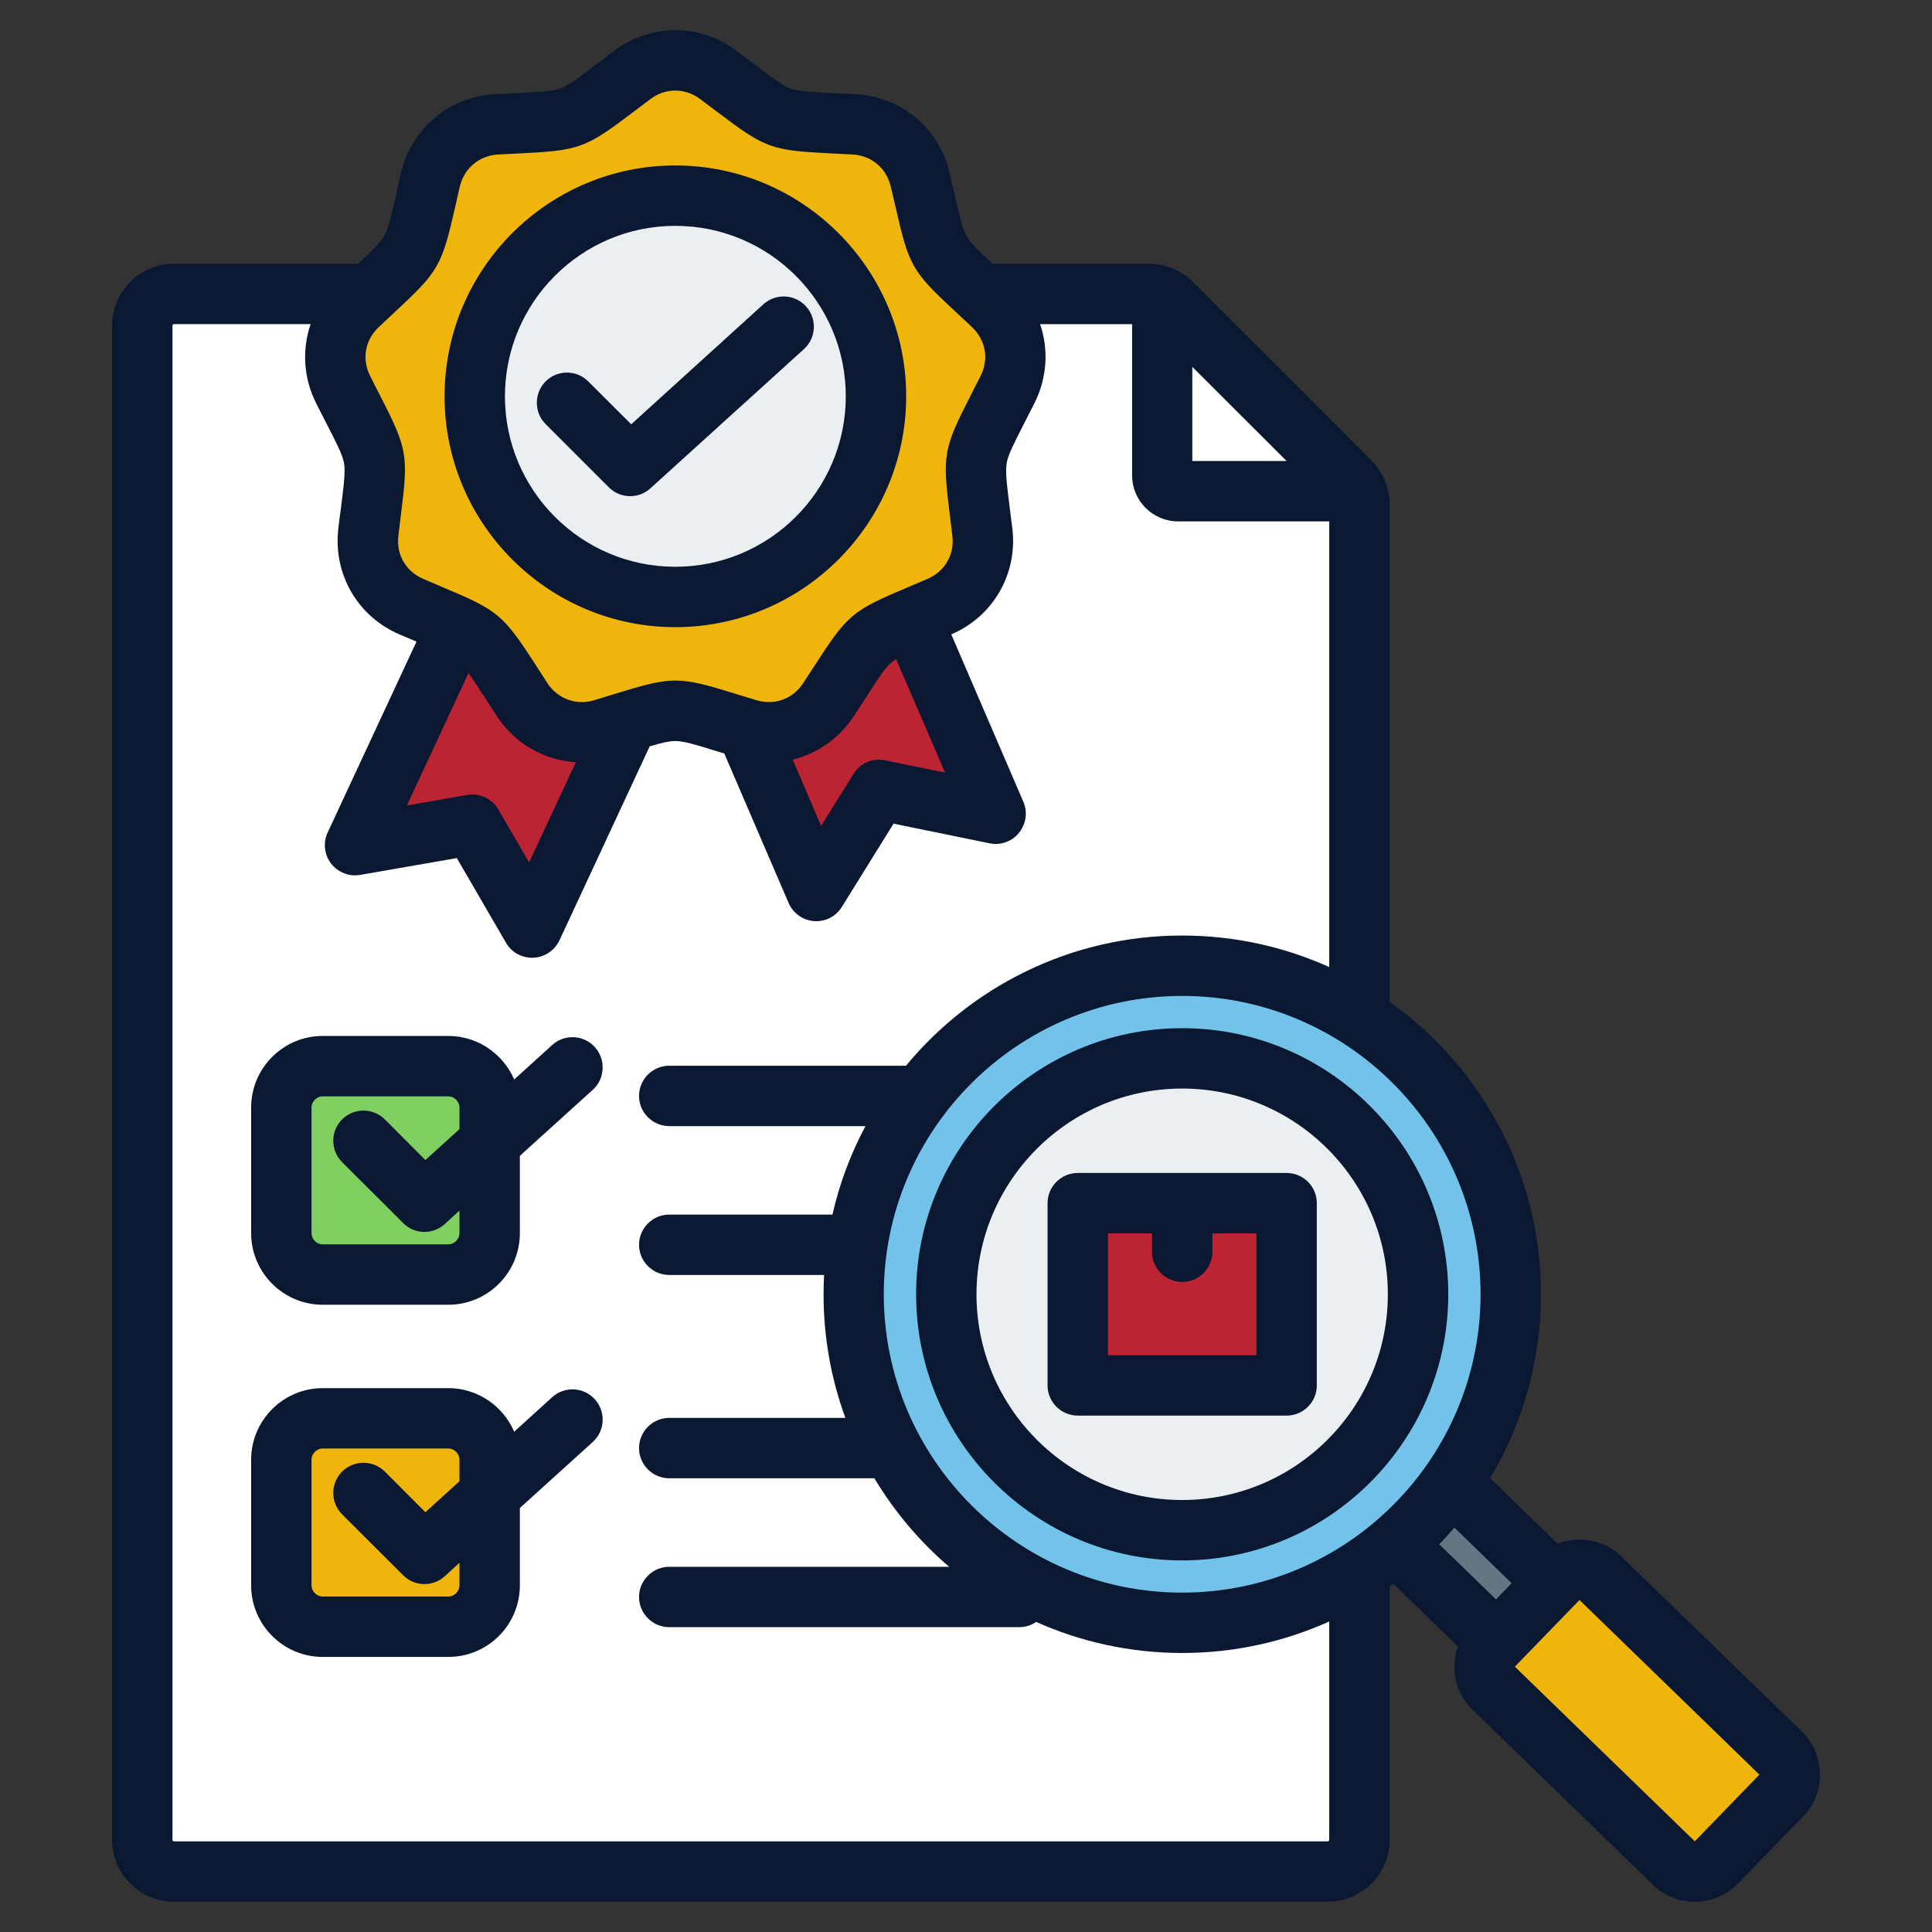
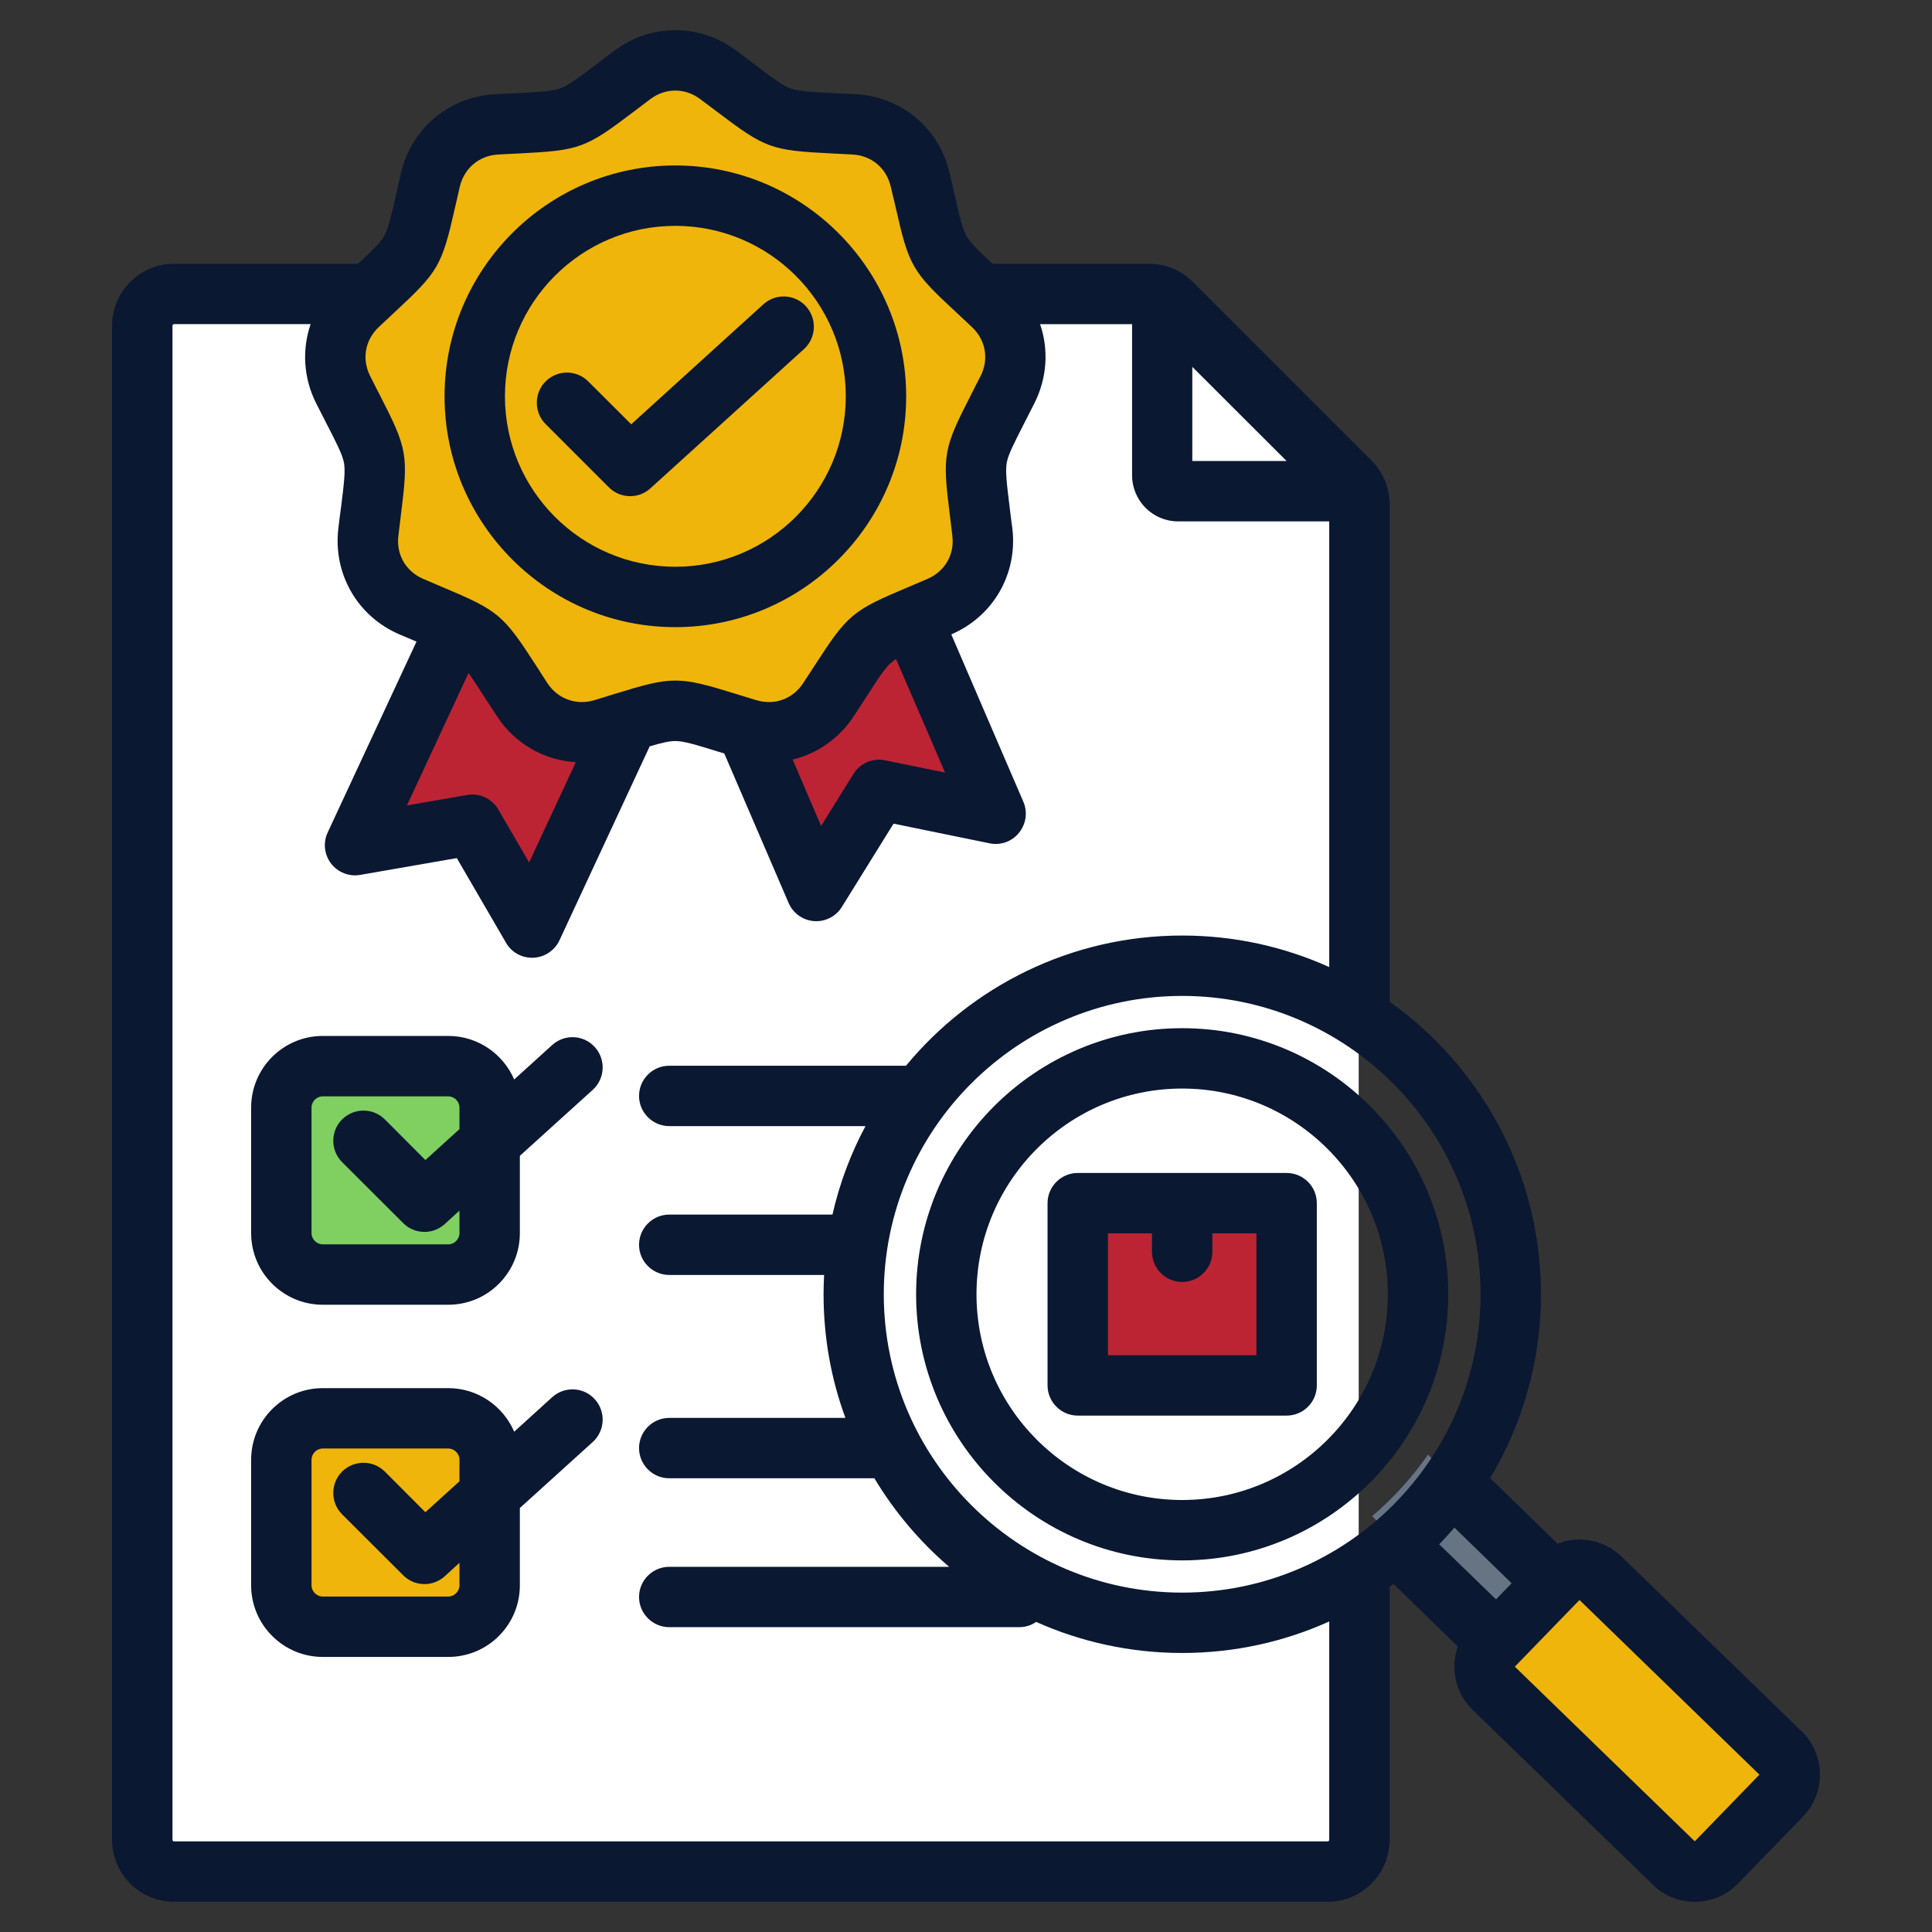
<svg xmlns="http://www.w3.org/2000/svg" width="90" height="90" viewBox="0 0 90 90" fill="none">
  <rect x="0" y="0" width="90" height="90" fill="#333333" stroke="none" />
  <path fill-rule="evenodd" clip-rule="evenodd" d="M8.072 13.456H53.492C53.901 13.456 54.252 13.602 54.54 13.89L62.859 22.209C63.148 22.497 63.293 22.849 63.293 23.257V85.467C63.293 86.283 62.628 86.949 61.812 86.949H8.072C7.255 86.949 6.59 86.283 6.59 85.467V14.938C6.59 14.122 7.255 13.456 8.072 13.456Z" fill="white" />
-   <path fill-rule="evenodd" clip-rule="evenodd" d="M54.106 13.585C54.264 13.657 54.409 13.759 54.54 13.89L62.86 22.209C62.991 22.341 63.093 22.486 63.165 22.643H54.847C54.439 22.643 54.106 22.311 54.106 21.903V13.585Z" fill="white" />
  <path fill-rule="evenodd" clip-rule="evenodd" d="M15 49.427H20.85C21.911 49.427 22.78 50.295 22.78 51.357V57.206C22.78 58.268 21.911 59.136 20.85 59.136H15C13.939 59.136 13.07 58.268 13.07 57.206V51.357C13.07 50.295 13.939 49.427 15 49.427Z" fill="#7FD061" />
  <path fill-rule="evenodd" clip-rule="evenodd" d="M19.092 49.427H20.85C21.911 49.427 22.78 50.295 22.78 51.357V57.206C22.78 58.268 21.911 59.136 20.85 59.136H19.092C20.153 59.136 21.022 58.268 21.022 57.206V51.357C21.022 50.295 20.153 49.427 19.092 49.427Z" fill="#7FD061" />
  <path fill-rule="evenodd" clip-rule="evenodd" d="M15 65.833H20.85C21.911 65.833 22.78 66.701 22.78 67.763V73.612C22.78 74.674 21.911 75.543 20.85 75.543H15C13.939 75.543 13.07 74.674 13.07 73.612V67.763C13.07 66.701 13.939 65.833 15 65.833Z" fill="#EFB50A" />
  <path fill-rule="evenodd" clip-rule="evenodd" d="M19.092 65.833H20.85C21.911 65.833 22.78 66.701 22.78 67.763V73.612C22.78 74.674 21.911 75.543 20.85 75.543H19.092C20.153 75.543 21.022 74.674 21.022 73.612V67.763C21.022 66.701 20.153 65.833 19.092 65.833Z" fill="#EFB50A" />
  <path fill-rule="evenodd" clip-rule="evenodd" d="M33.427 3.666C36.564 6.014 35.852 5.755 39.765 5.972C41.268 6.056 42.488 7.08 42.831 8.545C43.725 12.361 43.347 11.705 46.204 14.386C47.301 15.416 47.578 16.985 46.899 18.329C45.131 21.826 45.263 21.08 45.727 24.971C45.906 26.465 45.109 27.845 43.726 28.438C40.124 29.98 40.704 29.494 38.559 32.773C37.736 34.032 36.239 34.577 34.798 34.142C31.047 33.008 31.804 33.008 28.053 34.142C26.612 34.577 25.115 34.032 24.291 32.773C22.147 29.494 22.727 29.98 19.125 28.438C17.741 27.845 16.945 26.465 17.123 24.971C17.588 21.08 17.72 21.826 15.952 18.329C15.273 16.986 15.55 15.417 16.647 14.386C19.504 11.705 19.126 12.361 20.02 8.545C20.363 7.08 21.583 6.056 23.086 5.972C26.998 5.755 26.287 6.014 29.424 3.666C30.629 2.764 32.222 2.764 33.427 3.666Z" fill="#EFB50A" />
-   <path d="M31.426 27.988C36.589 27.988 40.774 23.803 40.774 18.64C40.774 13.477 36.589 9.292 31.426 9.292C26.263 9.292 22.078 13.477 22.078 18.64C22.078 23.803 26.263 27.988 31.426 27.988Z" fill="#ECEFF1" />
  <path fill-rule="evenodd" clip-rule="evenodd" d="M25.882 34.071C25.249 33.826 24.691 33.383 24.291 32.773C22.794 30.484 22.625 30.03 21.434 29.439L17.124 38.28C17.003 38.53 17.029 38.808 17.196 39.03C17.364 39.252 17.623 39.355 17.897 39.307L21.965 38.596L24.058 42.198C24.197 42.436 24.439 42.568 24.714 42.556C24.989 42.544 25.218 42.391 25.335 42.142L29.263 33.77C28.919 33.877 28.521 34 28.053 34.142C27.311 34.366 26.554 34.33 25.882 34.071Z" fill="#BD2433" />
  <path fill-rule="evenodd" clip-rule="evenodd" d="M38.56 32.772C37.736 34.032 36.239 34.577 34.798 34.142C34.755 34.129 34.713 34.116 34.672 34.103L37.442 40.427C37.553 40.679 37.778 40.838 38.052 40.857C38.326 40.877 38.572 40.752 38.717 40.518L40.916 36.974L44.975 37.806C45.247 37.861 45.508 37.767 45.682 37.551C45.856 37.336 45.892 37.06 45.78 36.807L42.866 30.214L42.34 29.024C41.273 29.478 40.783 29.722 40.322 30.214C39.875 30.692 39.454 31.404 38.56 32.772Z" fill="#BD2433" />
  <path fill-rule="evenodd" clip-rule="evenodd" d="M66.522 67.765C65.777 68.827 64.901 69.791 63.917 70.632L71 77.576L73.696 74.797L66.522 67.765Z" fill="#667483" />
  <path fill-rule="evenodd" clip-rule="evenodd" d="M79.968 86.588L83.012 83.452C83.546 82.901 83.533 82.013 82.982 81.479L74.553 73.299C74.002 72.765 73.114 72.778 72.58 73.329L69.537 76.465C69.002 77.016 69.016 77.904 69.567 78.439L77.995 86.618C78.546 87.152 79.434 87.139 79.968 86.588Z" fill="#EFB50A" />
-   <path d="M65.859 70.889C71.852 64.896 71.852 55.179 65.859 49.185C59.865 43.192 50.149 43.192 44.155 49.185C38.162 55.179 38.162 64.896 44.155 70.889C50.149 76.882 59.865 76.882 65.859 70.889Z" fill="#72C2E9" />
-   <path d="M65.574 63.252C67.339 57.427 64.047 51.274 58.222 49.508C52.397 47.743 46.244 51.034 44.478 56.86C42.713 62.685 46.005 68.838 51.83 70.603C57.655 72.369 63.808 69.077 65.574 63.252Z" fill="#ECEFF1" />
  <path fill-rule="evenodd" clip-rule="evenodd" d="M50.791 55.81H59.285C59.624 55.81 59.9 56.086 59.9 56.425V63.686C59.9 64.024 59.624 64.3 59.285 64.3H50.791C50.452 64.3 50.176 64.024 50.176 63.686V56.425C50.176 56.086 50.452 55.81 50.791 55.81Z" fill="#BD2433" />
  <path fill-rule="evenodd" clip-rule="evenodd" d="M58.529 63.131H51.612V57.454H53.664V58.312C53.664 59.089 54.293 59.718 55.071 59.718C55.848 59.718 56.477 59.089 56.477 58.312V57.454H58.529V63.131ZM50.205 54.642C49.436 54.642 48.799 55.27 48.799 56.048V64.538C48.799 65.315 49.436 65.944 50.205 65.944H59.935C60.713 65.944 61.342 65.315 61.342 64.538V56.048C61.342 55.27 60.713 54.642 59.935 54.642H50.205ZM64.651 60.293C64.651 55.007 60.357 50.709 55.07 50.709C49.783 50.709 45.489 55.007 45.489 60.293C45.489 65.577 49.783 69.876 55.07 69.876C60.357 69.876 64.651 65.577 64.651 60.293ZM42.676 60.293C42.676 67.128 48.236 72.689 55.071 72.689C61.905 72.689 67.465 67.128 67.465 60.293C67.465 53.457 61.905 47.897 55.071 47.897C48.236 47.897 42.676 53.457 42.676 60.293ZM78.949 85.776L70.567 77.64L73.579 74.534L81.96 82.67L78.949 85.776ZM61.921 85.706V75.535C59.828 76.477 57.511 77.002 55.071 77.002C52.655 77.002 50.346 76.485 48.269 75.555C48.046 75.709 47.773 75.8 47.475 75.8H31.176C30.406 75.8 29.769 75.169 29.769 74.394C29.769 73.617 30.406 72.988 31.176 72.988H44.215C42.842 71.811 41.667 70.42 40.732 68.864H31.176C30.406 68.864 29.769 68.233 29.769 67.458C29.769 66.681 30.406 66.051 31.176 66.051H39.383C38.721 64.255 38.365 62.314 38.365 60.293C38.365 59.991 38.374 59.691 38.39 59.392H31.175C30.406 59.392 29.769 58.764 29.769 57.987C29.769 57.212 30.406 56.58 31.175 56.58H38.779C39.11 55.125 39.631 53.741 40.318 52.458H31.175C30.406 52.458 29.769 51.827 29.769 51.052C29.769 50.275 30.406 49.646 31.175 49.646H42.205C45.266 45.943 49.899 43.581 55.07 43.581C57.511 43.581 59.828 44.106 61.921 45.05V24.288H54.88C53.697 24.288 52.737 23.325 52.737 22.14V15.1H48.451C48.857 16.281 48.782 17.601 48.187 18.785C48.021 19.111 47.872 19.401 47.74 19.661C47.227 20.67 46.962 21.177 46.896 21.568C46.83 21.96 46.896 22.524 47.036 23.65C47.069 23.939 47.111 24.263 47.16 24.625C47.409 26.737 46.267 28.716 44.314 29.552L47.673 37.352C47.88 37.833 47.798 38.389 47.467 38.795C47.144 39.203 46.614 39.39 46.101 39.285L41.625 38.369L39.218 42.246C38.961 42.662 38.514 42.912 38.026 42.912C37.993 42.912 37.96 42.91 37.919 42.908C37.398 42.87 36.942 42.542 36.736 42.062L33.74 35.1C33.649 35.073 33.567 35.047 33.484 35.023C32.4 34.687 31.854 34.52 31.457 34.52C31.175 34.52 30.828 34.602 30.265 34.768L26.062 43.803C25.839 44.279 25.375 44.59 24.846 44.615C24.829 44.616 24.805 44.616 24.788 44.616C24.283 44.616 23.82 44.351 23.572 43.917L21.28 39.973L16.779 40.756C16.266 40.847 15.745 40.642 15.422 40.227C15.107 39.811 15.041 39.253 15.265 38.779L19.402 29.889C19.162 29.788 18.897 29.677 18.607 29.552C16.655 28.715 15.513 26.736 15.761 24.625C15.802 24.262 15.844 23.939 15.885 23.649C16.026 22.524 16.092 21.96 16.026 21.568C15.951 21.176 15.695 20.67 15.174 19.661C15.041 19.401 14.892 19.11 14.727 18.785C14.131 17.6 14.065 16.281 14.47 15.099H8.108C8.067 15.099 8.034 15.136 8.034 15.175V85.705C8.034 85.744 8.067 85.779 8.108 85.779H61.847C61.888 85.779 61.921 85.745 61.921 85.706ZM21.826 31.352C22.025 31.631 22.273 32.013 22.612 32.539C22.77 32.785 22.952 33.057 23.15 33.365C23.994 34.655 25.359 35.418 26.824 35.506L24.648 40.175L23.216 37.712C22.919 37.202 22.339 36.931 21.76 37.032L18.955 37.522L21.826 31.352ZM41.535 30.853C41.592 30.802 41.667 30.753 41.741 30.702L44.025 35.989L41.228 35.418C40.657 35.3 40.062 35.553 39.756 36.054L38.25 38.475L36.926 35.384C38.06 35.109 39.086 34.409 39.772 33.365C39.971 33.057 40.145 32.785 40.31 32.539C40.922 31.586 41.228 31.108 41.535 30.853ZM21.206 9.631C21.272 9.349 21.338 9.039 21.421 8.689C21.628 7.833 22.323 7.248 23.2 7.198C23.556 7.179 23.878 7.163 24.168 7.149C27.006 7.006 27.262 6.915 29.529 5.197C29.761 5.022 30.017 4.828 30.299 4.614C31.002 4.087 31.912 4.087 32.615 4.614C32.905 4.828 33.161 5.022 33.393 5.197C35.66 6.915 35.908 7.006 38.755 7.149C39.044 7.163 39.358 7.179 39.722 7.198C40.599 7.248 41.294 7.833 41.493 8.689C41.576 9.039 41.65 9.352 41.717 9.631C42.345 12.406 42.478 12.639 44.571 14.574C44.778 14.771 45.01 14.989 45.274 15.233C45.92 15.836 46.077 16.731 45.68 17.516C45.514 17.837 45.365 18.123 45.241 18.378C43.942 20.911 43.893 21.175 44.248 24C44.281 24.286 44.323 24.602 44.364 24.959C44.472 25.833 44.017 26.62 43.206 26.967C42.875 27.109 42.577 27.232 42.321 27.345C39.69 28.45 39.491 28.621 37.944 31.013C37.787 31.256 37.613 31.525 37.414 31.825C36.934 32.561 36.082 32.871 35.238 32.618C34.899 32.514 34.593 32.419 34.312 32.335C32.955 31.915 32.21 31.703 31.457 31.703C30.713 31.703 29.968 31.915 28.603 32.335C28.33 32.419 28.024 32.514 27.684 32.618C26.84 32.871 25.988 32.56 25.5 31.825C25.31 31.525 25.136 31.256 24.979 31.013C23.432 28.621 23.225 28.45 20.602 27.345C20.337 27.232 20.048 27.109 19.717 26.967C18.906 26.62 18.451 25.833 18.558 24.959C18.6 24.602 18.641 24.284 18.674 24C19.03 21.175 18.98 20.911 17.681 18.378C17.549 18.121 17.4 17.837 17.243 17.516C16.846 16.731 17.003 15.836 17.648 15.233C17.905 14.987 18.145 14.771 18.352 14.574C20.436 12.639 20.577 12.406 21.206 9.631ZM59.935 21.475H55.542V17.089L59.935 21.475ZM68.97 60.293C68.97 52.629 62.732 46.394 55.07 46.394C47.409 46.394 41.17 52.629 41.17 60.293C41.17 67.955 47.409 74.19 55.07 74.19C62.732 74.19 68.97 67.955 68.97 60.293ZM70.418 73.753L69.69 74.505L67.043 71.938C67.291 71.687 67.522 71.429 67.754 71.163L70.418 73.753ZM83.938 80.663L75.532 72.507C74.994 71.988 74.291 71.712 73.538 71.719C73.198 71.724 72.868 71.791 72.561 71.912L69.417 68.859C70.915 66.352 71.784 63.422 71.784 60.293C71.784 54.675 68.995 49.695 64.734 46.664V23.495C64.734 23.09 64.651 22.707 64.503 22.354C64.478 22.301 64.453 22.251 64.428 22.201C64.296 21.93 64.114 21.677 63.89 21.452L55.567 13.134C55.343 12.908 55.087 12.728 54.822 12.591C54.773 12.564 54.723 12.54 54.665 12.519C54.318 12.368 53.929 12.287 53.523 12.287H46.242C45.564 11.665 45.208 11.318 45.035 11.01C44.836 10.666 44.703 10.11 44.455 9.005C44.389 8.72 44.315 8.402 44.232 8.047C43.752 5.978 41.998 4.509 39.88 4.39C39.508 4.37 39.185 4.354 38.895 4.34C37.762 4.284 37.191 4.256 36.819 4.118C36.446 3.983 35.991 3.638 35.09 2.955C34.858 2.777 34.593 2.58 34.303 2.362C32.607 1.088 30.316 1.088 28.619 2.362C28.322 2.58 28.065 2.777 27.833 2.955C26.932 3.638 26.477 3.983 26.096 4.118C25.724 4.255 25.161 4.284 24.027 4.34C23.73 4.354 23.407 4.37 23.043 4.39C20.925 4.509 19.171 5.978 18.683 8.047C18.6 8.402 18.526 8.72 18.468 9.005C18.211 10.11 18.087 10.665 17.888 11.009C17.706 11.318 17.351 11.665 16.68 12.287H8.108C6.511 12.287 5.221 13.583 5.221 15.175V85.706C5.221 87.296 6.511 88.591 8.108 88.591H61.847C63.435 88.591 64.734 87.296 64.734 85.706V73.919C64.792 73.877 64.85 73.833 64.916 73.789L67.912 76.7C67.804 77.011 67.746 77.342 67.754 77.682C67.763 78.431 68.061 79.129 68.598 79.648L77.004 87.805C77.542 88.332 78.246 88.593 78.949 88.593C79.677 88.593 80.413 88.309 80.959 87.744L83.996 84.618C85.063 83.511 85.038 81.737 83.938 80.663ZM21.404 73.849C21.404 74.134 21.164 74.373 20.883 74.373H15.034C14.752 74.373 14.512 74.134 14.512 73.849V68.001C14.512 67.716 14.752 67.477 15.034 67.477H20.883C21.164 67.477 21.404 67.716 21.404 68.001V69.004L19.816 70.445L17.929 68.553C17.375 68.005 16.49 68.005 15.935 68.553C15.389 69.103 15.389 69.992 15.935 70.542L18.782 73.382C19.055 73.656 19.41 73.793 19.774 73.793C20.114 73.793 20.445 73.673 20.718 73.429L21.404 72.801V73.849ZM25.723 65.087C26.302 64.565 27.188 64.607 27.709 65.183C28.23 65.758 28.189 66.647 27.618 67.169L24.217 70.249V73.85C24.217 75.69 22.728 77.186 20.883 77.186H15.034C13.197 77.186 11.699 75.69 11.699 73.85V68.001C11.699 66.161 13.197 64.665 15.034 64.665H20.883C22.256 64.665 23.44 65.501 23.953 66.695L25.723 65.087ZM21.404 57.443C21.404 57.728 21.164 57.967 20.883 57.967H15.034C14.752 57.967 14.512 57.728 14.512 57.443V51.595C14.512 51.311 14.752 51.072 15.034 51.072H20.883C21.164 51.072 21.404 51.311 21.404 51.595V52.599L19.816 54.04L17.929 52.147C17.375 51.598 16.49 51.598 15.935 52.147C15.389 52.696 15.389 53.587 15.935 54.135L18.782 56.976C19.055 57.25 19.41 57.387 19.774 57.387C20.114 57.387 20.445 57.266 20.718 57.023L21.404 56.395V57.443ZM25.723 48.681C26.302 48.158 27.188 48.201 27.709 48.777C28.23 49.352 28.189 50.242 27.618 50.764L24.217 53.843V57.443C24.217 59.284 22.728 60.78 20.883 60.78H15.034C13.197 60.78 11.699 59.284 11.699 57.443V51.595C11.699 49.755 13.197 48.258 15.034 48.258H20.883C22.256 48.258 23.44 49.096 23.953 50.287L25.723 48.681ZM28.363 22.702L25.417 19.756C24.871 19.207 24.871 18.316 25.417 17.768C25.963 17.219 26.857 17.219 27.403 17.768L29.405 19.765L35.561 14.175C36.14 13.653 37.025 13.697 37.547 14.271C38.068 14.846 38.027 15.736 37.456 16.258L30.299 22.748C30.034 22.992 29.695 23.113 29.355 23.113C29 23.114 28.636 22.975 28.363 22.702ZM31.457 10.521C35.842 10.521 39.4 14.082 39.4 18.462C39.4 22.841 35.842 26.402 31.457 26.402C27.08 26.402 23.522 22.841 23.522 18.462C23.522 14.082 27.08 10.521 31.457 10.521ZM31.457 29.215C25.533 29.215 20.709 24.392 20.709 18.462C20.709 12.531 25.533 7.708 31.457 7.708C37.389 7.708 42.213 12.531 42.213 18.462C42.213 24.392 37.389 29.215 31.457 29.215Z" fill="#0A1832" />
</svg>